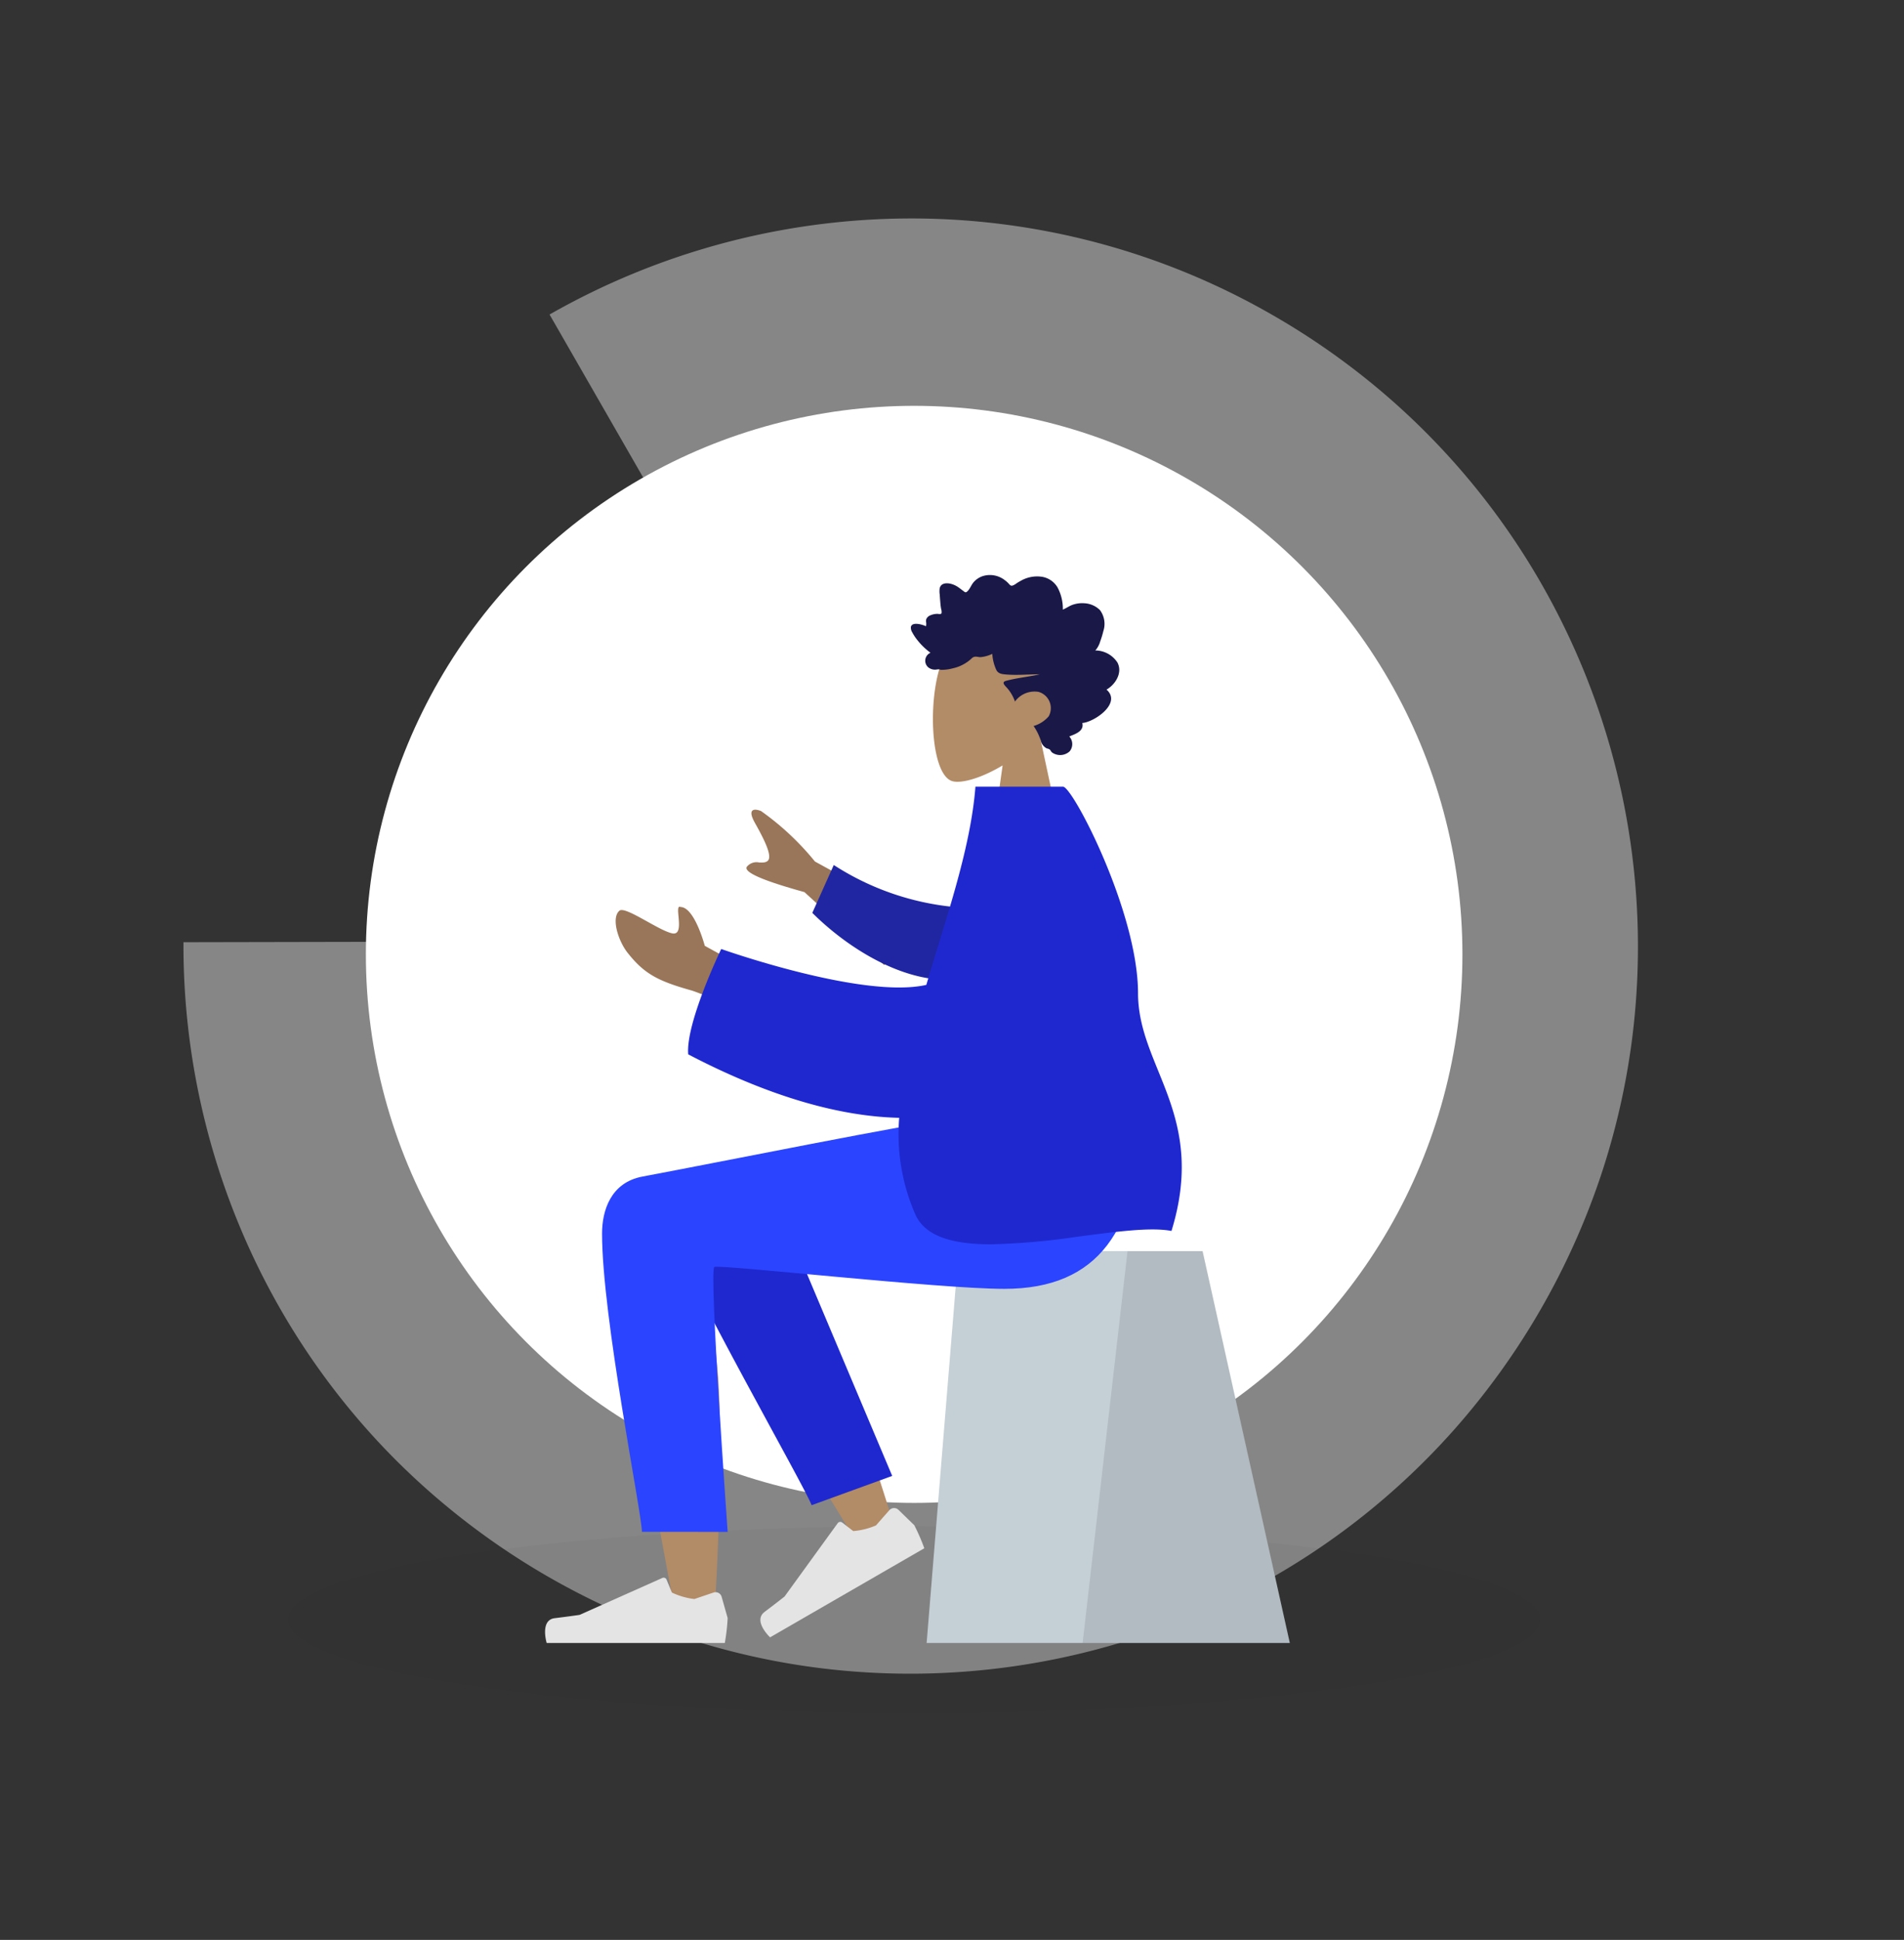
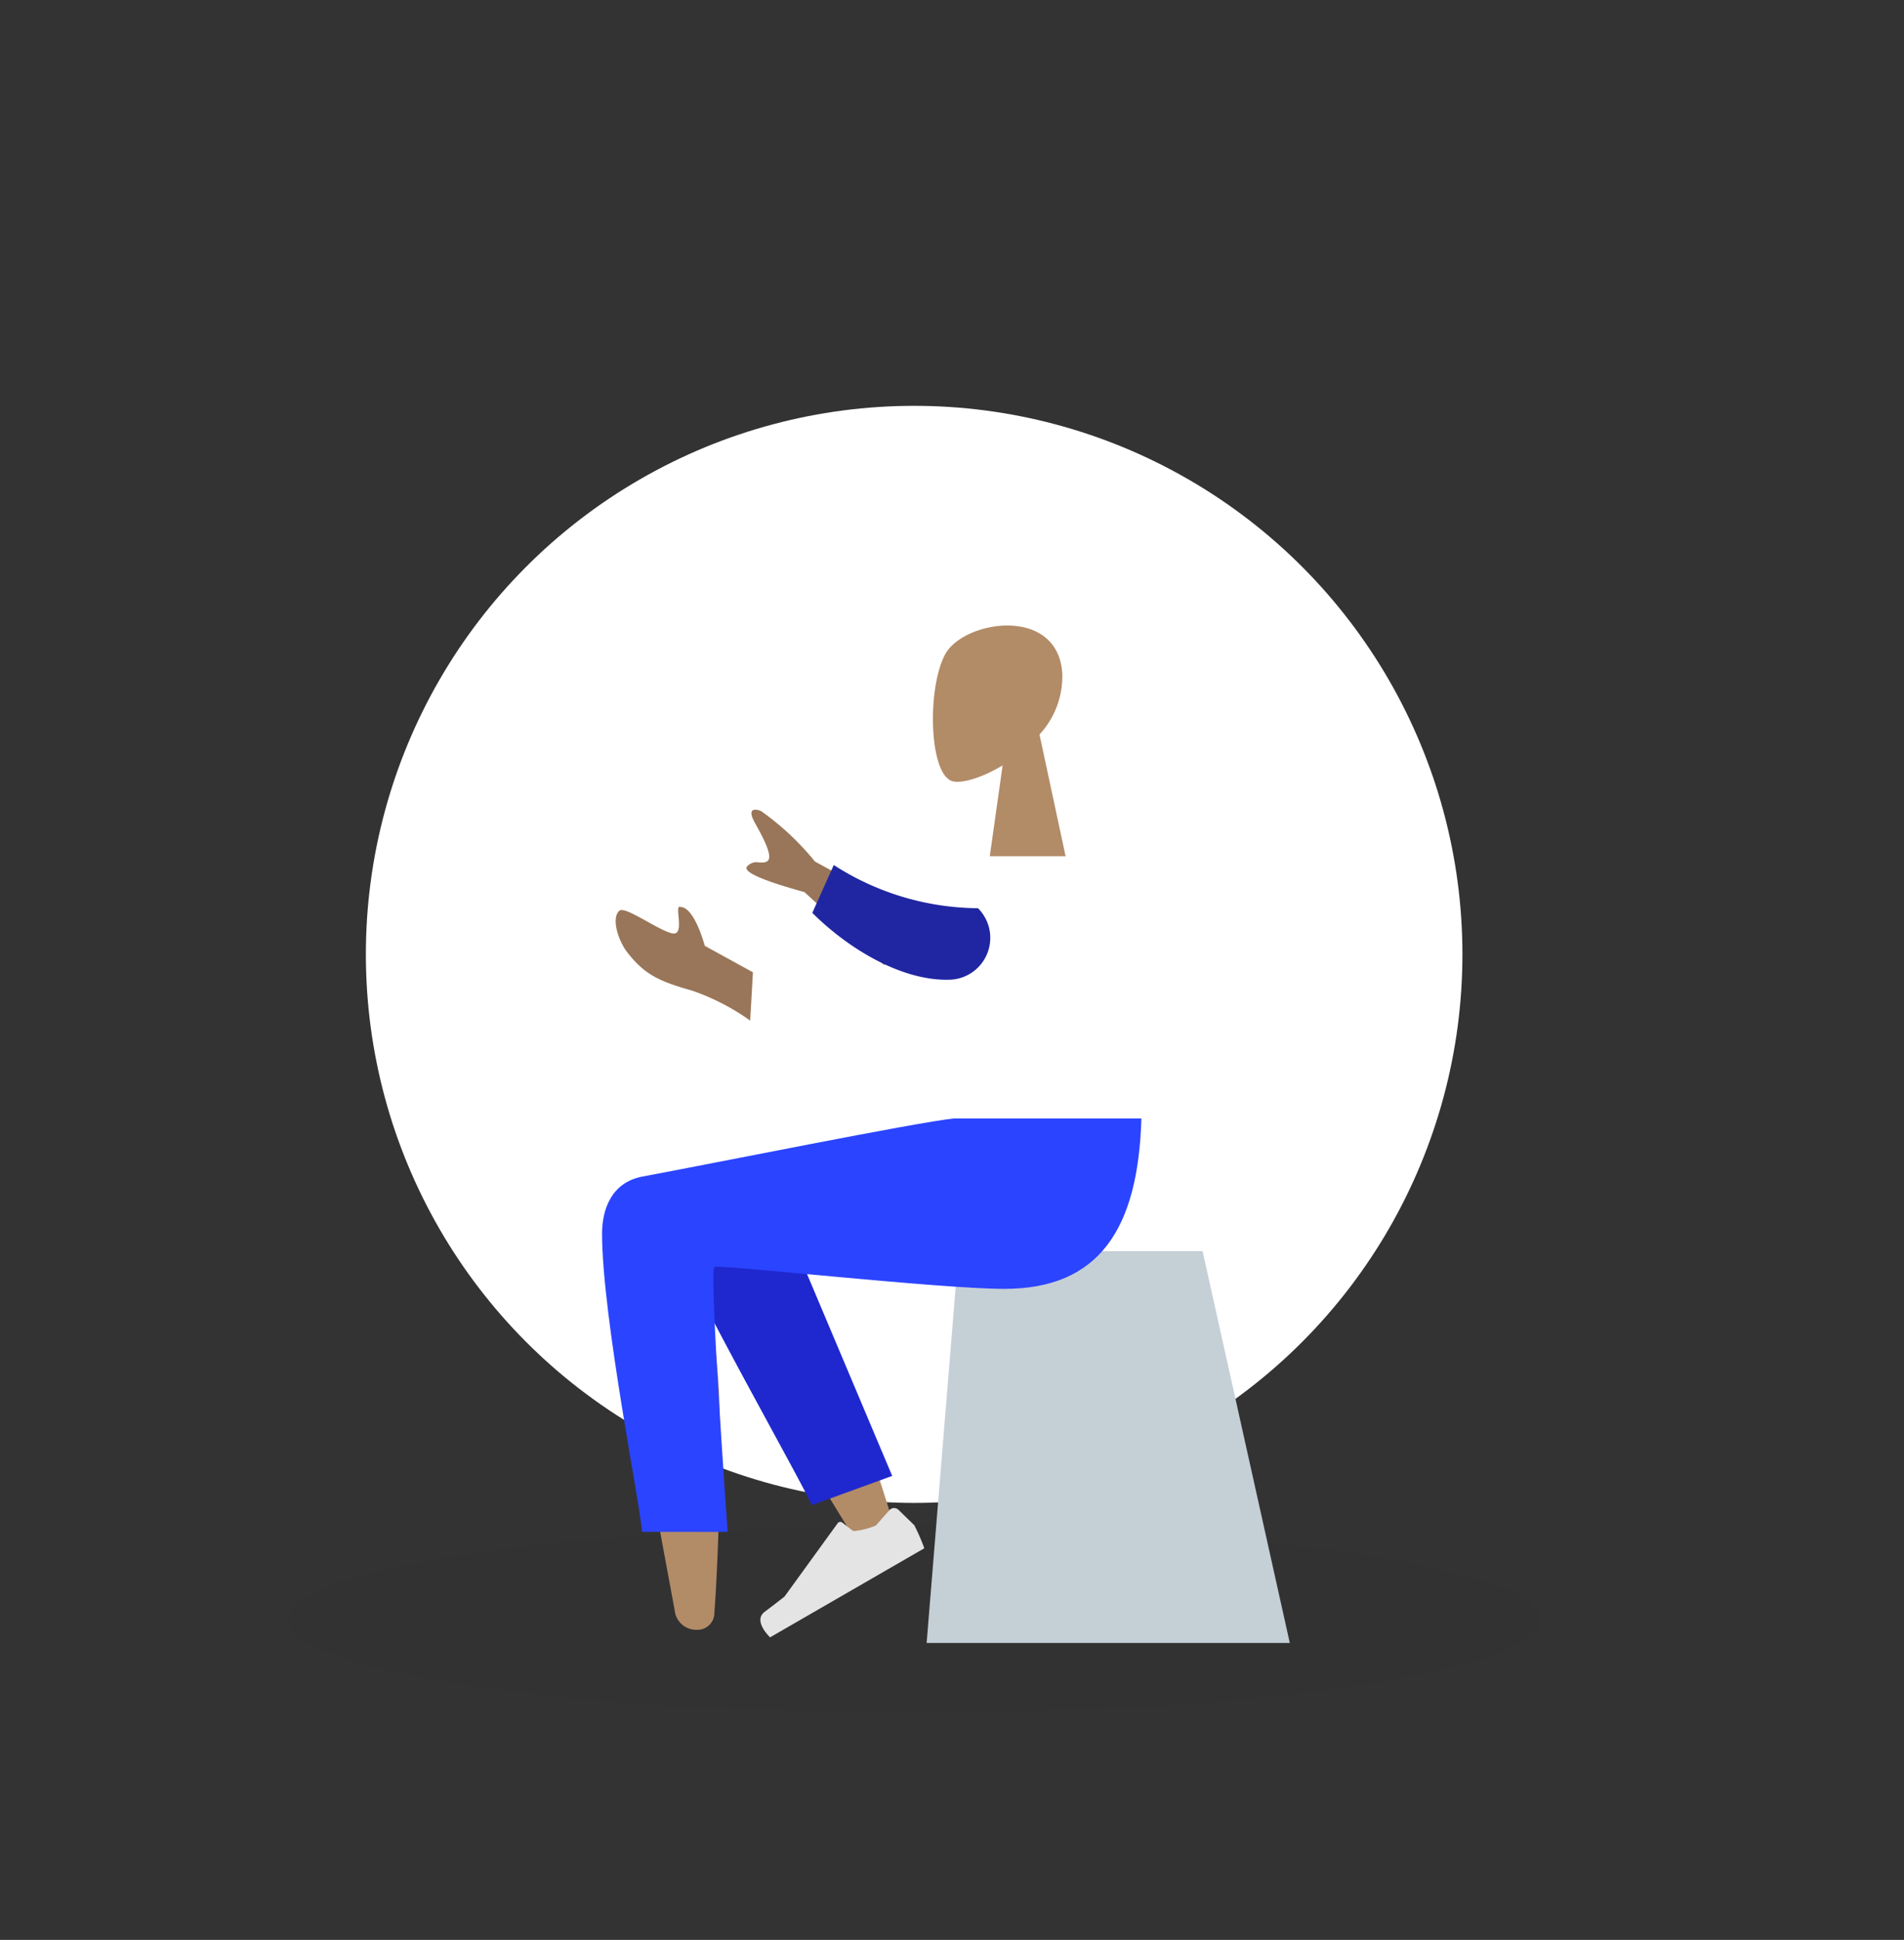
<svg xmlns="http://www.w3.org/2000/svg" width="244.825" height="249.314" viewBox="0 0 244.825 249.314">
  <rect x="0" y="0" width="244.825" height="249.314" fill="#333333" stroke="none" />
  <defs>
    <style>
      .cls-1, .cls-2 {
        fill: #fff;
      }

      .cls-1 {
        opacity: 0.408;
      }

      .cls-3 {
        fill: #001011;
        opacity: 0.03;
      }

      .cls-4 {
        fill: #b28b67;
      }

      .cls-5 {
        fill: #191847;
      }

      .cls-6 {
        fill: #c5cfd6;
      }

      .cls-7 {
        fill: rgba(0,0,0,0.1);
      }

      .cls-8 {
        fill: #1f28cf;
      }

      .cls-9 {
        fill: #e4e4e4;
      }

      .cls-10 {
        fill: #2b44ff;
      }

      .cls-11 {
        fill: #997659;
      }

      .cls-12 {
        fill: #2026a2;
      }
    </style>
  </defs>
  <g id="home-col-advocacy" transform="translate(-1280.175 -1531.843)">
-     <path id="Subtraction_3" data-name="Subtraction 3" class="cls-1" d="M93.5,187a94.187,94.187,0,0,1-18.843-1.9,92.987,92.987,0,0,1-33.433-14.069A93.774,93.774,0,0,1,7.348,129.894,93.03,93.03,0,0,1,1.9,112.344a94.41,94.41,0,0,1,0-37.687A92.987,92.987,0,0,1,15.968,41.223,93.774,93.774,0,0,1,57.106,7.348,93.03,93.03,0,0,1,74.657,1.9,94.261,94.261,0,0,1,118.6,3.408a93.019,93.019,0,0,1,22.519,9.611,94.017,94.017,0,0,1,33.613,34.155L94,94l80.3,46.576A94.048,94.048,0,0,1,140.749,174.2,93.068,93.068,0,0,1,93.5,187Z" transform="translate(1431.5 1781.157) rotate(-150)" />
    <circle id="Ellipse_3" data-name="Ellipse 3" class="cls-2" cx="70.5" cy="70.5" r="70.5" transform="translate(1327.22 1584)" />
    <ellipse id="Ellipse_5" data-name="Ellipse 5" class="cls-3" cx="80.5" cy="12" rx="80.5" ry="12" transform="translate(1317.22 1728)" />
    <g id="Group_17" data-name="Group 17" transform="translate(1350.263 1605.738)">
      <g id="Head" transform="translate(49.874 6.498)">
        <path id="Head-2" data-name="Head" class="cls-4" d="M0,0,3.355,15.639a11,11,0,0,0-2.926,7.9c.61,8.691,12.708,6.779,15.061,2.393s2.074-15.513-.967-16.3c-1.213-.313-3.8.453-6.427,2.038L9.747,0Z" transform="translate(17.056 29.645) rotate(180)" />
      </g>
-       <path id="hair" class="cls-5" d="M-42.281,9.707a3.046,3.046,0,0,0,.635-1.18,11.936,11.936,0,0,0,.407-1.34,2.951,2.951,0,0,0-.445-2.673,3.065,3.065,0,0,0-2.03-.879,3.731,3.731,0,0,0-1.44.182c-.459.151-.854.451-1.3.638A5.81,5.81,0,0,0-47.138,1.6,2.846,2.846,0,0,0-49.257.217a4.2,4.2,0,0,0-2.582.52c-.2.109-.4.222-.59.351a1.653,1.653,0,0,1-.512.281c-.208.049-.312-.071-.447-.224a3.4,3.4,0,0,0-.527-.475,3.105,3.105,0,0,0-2.906-.5,2.7,2.7,0,0,0-1.185.856c-.27.355-.463.917-.836,1.164-.158.1-.27-.034-.414-.137-.216-.154-.423-.325-.642-.475a2.941,2.941,0,0,0-1-.451c-.522-.121-1.244-.093-1.394.592a2.824,2.824,0,0,0,.005.791c.025.356.051.711.082,1.066a7.7,7.7,0,0,0,.1.795,1.163,1.163,0,0,1,.052.545c-.076.177-.425.076-.574.082a2.267,2.267,0,0,0-.863.19.928.928,0,0,0-.522.483.867.867,0,0,0-.014.454,1.355,1.355,0,0,1-.028.466c-.4-.195-1.766-.628-1.939.081a1.109,1.109,0,0,0,.173.7,6.083,6.083,0,0,0,.639.973A8.7,8.7,0,0,0-63.472,10a1.115,1.115,0,0,0-.291,1.868,1.382,1.382,0,0,0,1.015.294,2.243,2.243,0,0,1,.419-.033,1,1,0,0,0,.19.064,5.656,5.656,0,0,0,1.556-.2,5.131,5.131,0,0,0,2.373-1.241.732.732,0,0,1,.549-.252c.2,0,.4.058.608.063a4.382,4.382,0,0,0,1.527-.426,5.762,5.762,0,0,0,.5,2.031c.226.5.7.569,1.161.612,1.482.139,2.969-.016,4.452-.014-1.436.325-2.92.458-4.343.84-.643.173-.152.606.123.907a5.226,5.226,0,0,1,1.023,1.754,3.1,3.1,0,0,1,3.044-1.238,2.172,2.172,0,0,1,1.294,3.136,4.018,4.018,0,0,1-1.944,1.246,6.957,6.957,0,0,1,.975,2.046,1.464,1.464,0,0,0,.729.837.852.852,0,0,1,.385.153c.127.131.157.278.319.39a1.8,1.8,0,0,0,2.231-.172,1.456,1.456,0,0,0-.049-1.909c.689-.287,1.946-.657,1.672-1.731,1.494-.1,5.121-2.522,3.116-4.293,1.1-.622,2.111-2.142,1.4-3.482a3.406,3.406,0,0,0-2.849-1.548" transform="translate(113.032)" />
      <g id="Seat" transform="translate(49.062 86.906)">
        <path id="Seat_Stuff" data-name="Seat Stuff" class="cls-6" d="M35.484,0H4.111L0,50.357H46.7Z" />
-         <path id="Seat_Stuff-2" data-name="Seat Stuff" class="cls-7" d="M15.424,0H5.775L0,50.357H26.642Z" transform="translate(20.06)" />
      </g>
      <path id="Skin" class="cls-4" d="M23.2,2.174c-.406,5.137-1.162,22.922-.406,31.154.319,3.475.663,6.78,1,9.717C16.544,30,4.677,10.923,4.677,10.923L0,13.06S5.509,31.21,9.035,38.687c4.024,8.535,7.8,15.844,9.386,18.419,2.5,4.049,6.847,2.636,9.145.185,3.345,2.008,8.957-.572,8.953-3.445-.012-8.595-7.855-49.1-8.265-51.664A2.781,2.781,0,0,0,25.462,0,2.169,2.169,0,0,0,23.2,2.174Z" transform="translate(44.97 135.569) rotate(180)" />
      <path id="LegLower" class="cls-8" d="M0,0,2.078,41.223c1.5,7.128,14.176,3.82,14.17,0C16.237,32.551,11.027,2.592,11.024.008Z" transform="translate(44.636 115.79) rotate(160)" />
      <path id="shoe" class="cls-9" d="M1.817,6.484A.812.812,0,0,1,.775,5.937L0,3.206A26.089,26.089,0,0,1,.366,0h22.9s.893,2.952-1.031,3.187-3.2.425-3.2.425L8.4,8.358a.406.406,0,0,1-.541-.216l-.684-1.66a9.2,9.2,0,0,0-2.894-.831Z" transform="translate(49.081 124.905) rotate(150)" />
-       <path id="shoe-2" data-name="shoe" class="cls-9" d="M21.661,2.241a.812.812,0,0,1,1.042.548l.775,2.731a26.089,26.089,0,0,1-.366,3.206H.207S-.686,5.774,1.238,5.538s3.2-.425,3.2-.425L15.08.367a.406.406,0,0,1,.541.216l.684,1.66a9.2,9.2,0,0,0,2.894.831Z" transform="translate(0 128.537)" />
      <path id="Leg_and_Butt" data-name="Leg and Butt" class="cls-10" d="M0,14.8C0,25.584,5.124,50.751,5.127,53.126l11.024.008s-2.42-33.683-1.716-34.046S43.288,21.9,51.731,21.9C63.905,21.9,68.941,14.222,69.35,0H45.233C40.323.525,14.71,5.692,5.2,7.468,1.125,8.228,0,11.823,0,14.8Z" transform="translate(7.327 69.849)" />
      <path id="Skin-2" data-name="Skin" class="cls-11" d="M22.076,6.213l6.192,3.4s1.3,4.959,3.115,4.99c.467.218.289-.735.222-1.687s-.024-1.876.849-1.7c1.759.362,6.054,3.556,6.794,2.908,1.095-.96.119-3.906-1.031-5.371-2.15-2.739-3.929-3.676-8.328-4.9A29.225,29.225,0,0,1,22.429,0ZM0,12.727l14.1,7.72a34.871,34.871,0,0,0,6.929,6.485c.7.29,1.911.466.774-1.552s-2.242-4.191-1.663-4.813c.254-.273.676-.258,1.127-.244a1.615,1.615,0,0,0,1.587-.542q.691-1.033-7.4-3.263L5.205,7.14Z" transform="translate(48.803 57.276) rotate(180)" />
      <path id="Sleeve" class="cls-12" d="M2.236,9.892a34.635,34.635,0,0,1,19.186,2.584l1.762-6.508C17.646,1.977,10.3-.86,4.441.238A5.382,5.382,0,0,0,2.236,9.892Z" transform="translate(56.328 52.95) rotate(-171)" />
-       <path id="Clothes" class="cls-8" d="M13.572.955C8.614,1.6,4,2.244,1.319,1.716c-4.6,14.926,4.29,20.992,4.3,30.543.008,10.459,8.406,26.558,9.642,26.558H26.527c.621-7.983,3.748-16.782,6.315-25.474,8.189-1.859,26.373,4.612,26.373,4.612s4.591-9.5,4.244-13.541C52.874,18.884,43.8,16.419,36.329,16.257a25.721,25.721,0,0,0-2.115-12.51C32.857.862,29.1,0,24.523,0A89.075,89.075,0,0,0,13.572.955Z" transform="translate(81.865 86.025) rotate(180)" />
    </g>
  </g>
</svg>